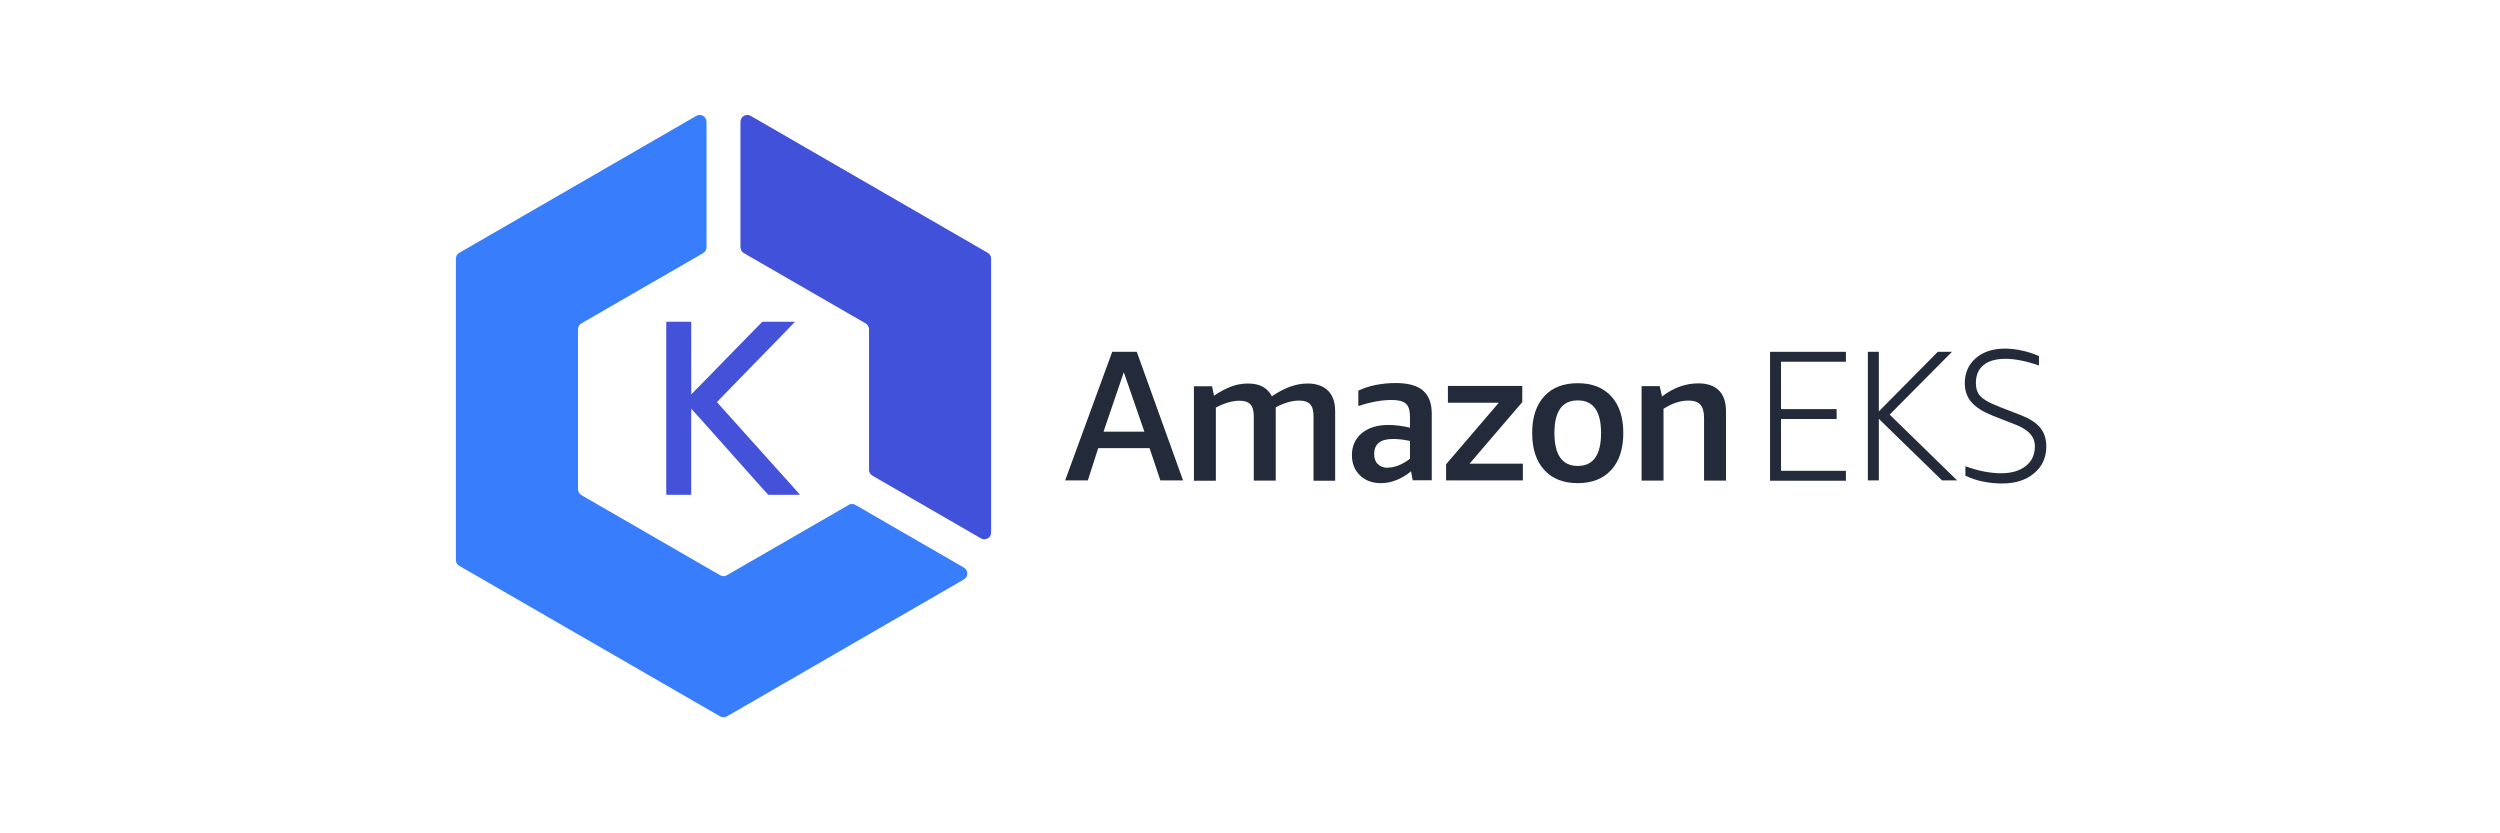
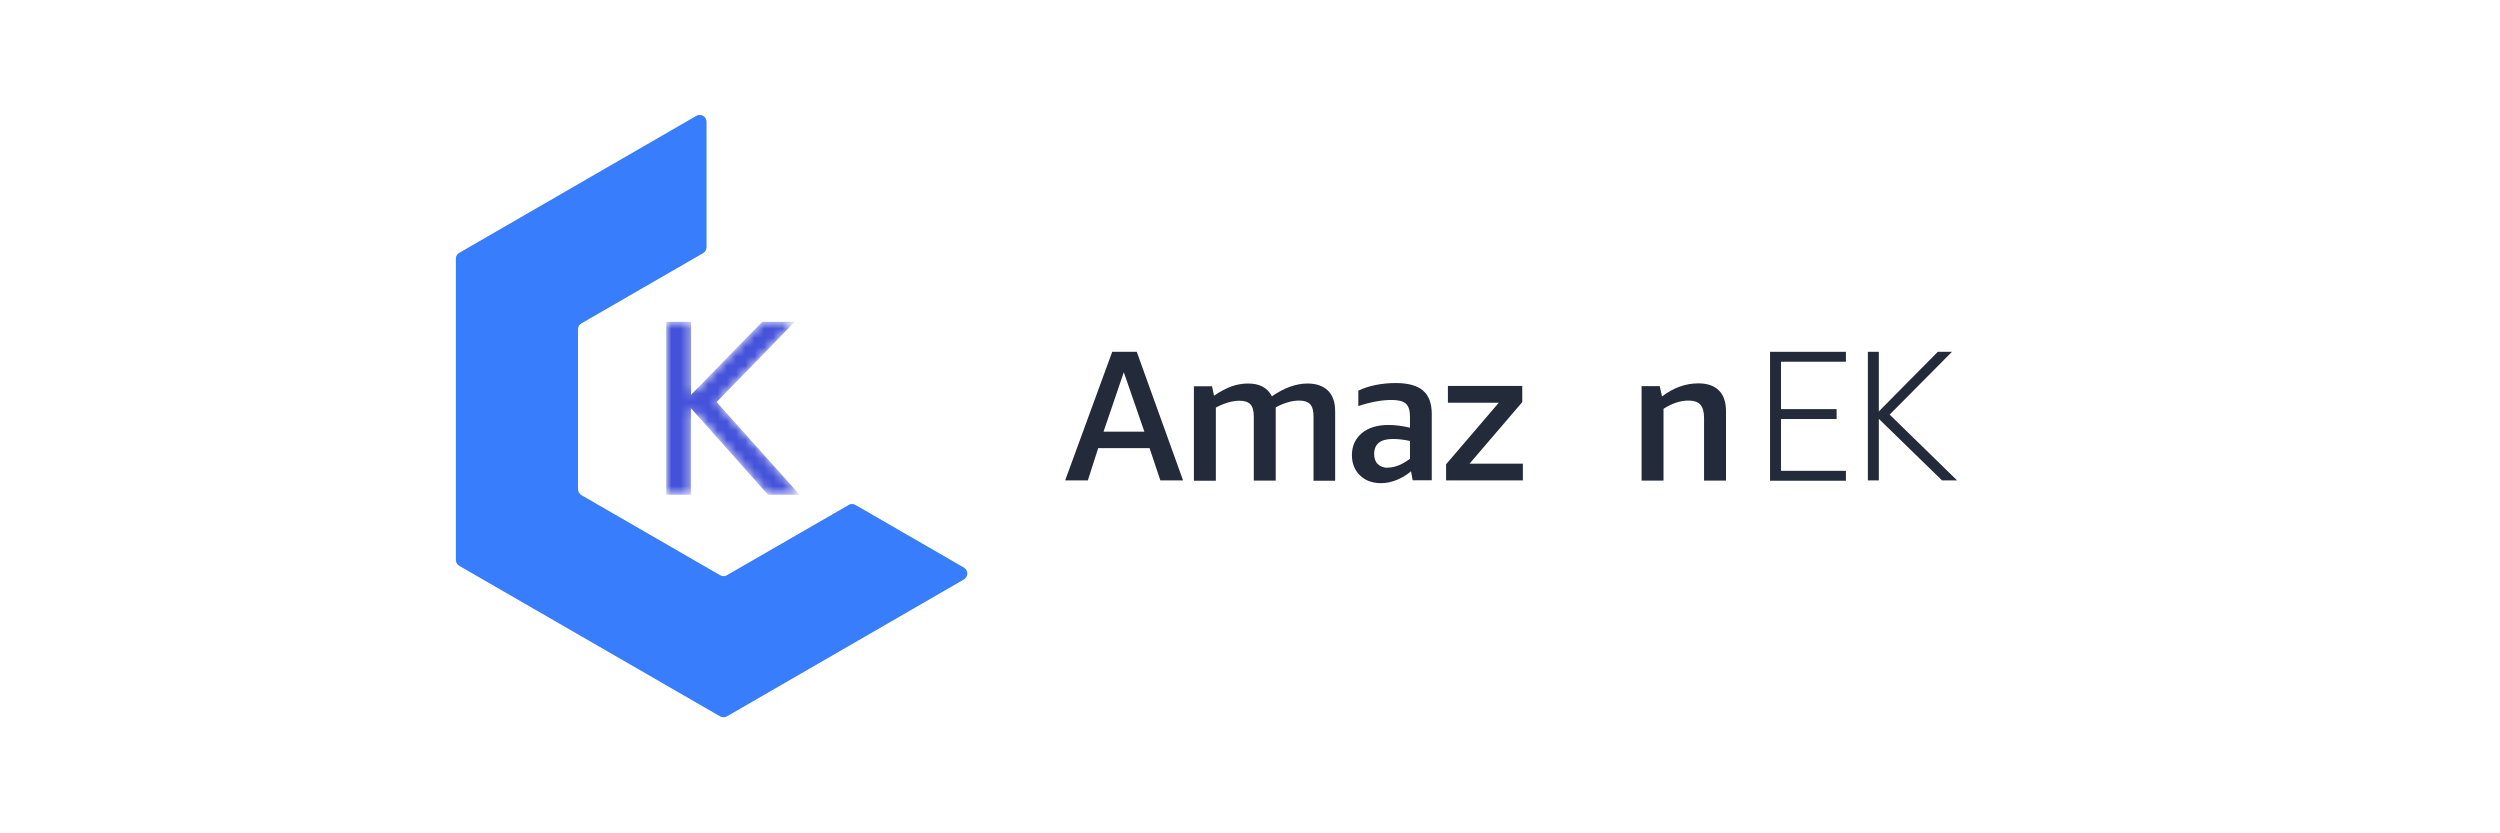
<svg xmlns="http://www.w3.org/2000/svg" width="270" height="90" viewBox="0 0 270 90" fill="none">
  <path d="M119.182 46.619H123.592L121.371 40.201L119.182 46.619ZM125.32 51.886L124.152 48.397H118.606L117.487 51.886H115.035L120.12 37.996H122.77L127.772 51.886H125.32Z" fill="#232A3A" />
  <path d="M141.86 51.885V44.974C141.86 44.365 141.745 43.92 141.498 43.657C141.251 43.394 140.856 43.262 140.313 43.262C139.902 43.262 139.458 43.328 138.997 43.476C138.536 43.624 138.125 43.789 137.779 44.003V51.902H135.409V44.99C135.409 44.381 135.294 43.937 135.047 43.673C134.8 43.41 134.405 43.279 133.862 43.279C133.467 43.279 133.056 43.344 132.612 43.476C132.167 43.608 131.739 43.789 131.311 44.019V51.918H128.942V41.715H130.9L131.114 42.736C131.789 42.275 132.414 41.946 133.006 41.732C133.599 41.518 134.191 41.419 134.8 41.419C136.035 41.419 136.89 41.88 137.368 42.801C138.701 41.88 139.984 41.419 141.218 41.419C142.173 41.419 142.897 41.682 143.424 42.192C143.95 42.703 144.197 43.46 144.197 44.431V51.918H141.827" fill="#232A3A" />
  <path d="M149.874 50.503C150.253 50.503 150.648 50.42 151.059 50.256C151.47 50.091 151.882 49.844 152.277 49.548V47.623C151.586 47.475 150.977 47.409 150.434 47.409C149.084 47.409 148.41 47.952 148.41 49.038C148.41 49.499 148.541 49.877 148.804 50.124C149.068 50.387 149.43 50.519 149.874 50.519V50.503ZM152.573 51.885L152.392 50.898C151.931 51.293 151.405 51.605 150.845 51.836C150.269 52.066 149.71 52.181 149.15 52.181C148.212 52.181 147.455 51.901 146.879 51.342C146.303 50.782 146.007 50.058 146.007 49.153C146.007 48.166 146.369 47.376 147.077 46.783C147.784 46.191 148.755 45.895 149.956 45.895C150.664 45.895 151.438 45.993 152.277 46.191V45.006C152.277 44.331 152.129 43.854 151.833 43.591C151.536 43.328 151.026 43.196 150.286 43.196C149.249 43.196 148.047 43.41 146.698 43.854V42.192C147.208 41.945 147.817 41.731 148.541 41.583C149.265 41.435 150.006 41.369 150.73 41.369C152.063 41.369 153.05 41.632 153.676 42.175C154.301 42.702 154.63 43.541 154.63 44.677V51.869H152.573" fill="#232A3A" />
  <path d="M156.177 51.886V50.141L161.871 43.493H156.374V41.683H164.405V43.427L158.711 50.076H164.471V51.886H156.177Z" fill="#232A3A" />
-   <path d="M170.396 50.322C172.074 50.322 172.914 49.137 172.914 46.767C172.914 44.397 172.074 43.245 170.396 43.245C168.717 43.245 167.878 44.414 167.878 46.767C167.878 49.12 168.717 50.322 170.396 50.322ZM170.396 52.181C168.849 52.181 167.631 51.704 166.775 50.75C165.903 49.795 165.475 48.462 165.475 46.767C165.475 45.072 165.903 43.755 166.775 42.801C167.647 41.846 168.849 41.386 170.396 41.386C171.943 41.386 173.16 41.863 174.016 42.801C174.888 43.755 175.316 45.072 175.316 46.767C175.316 48.462 174.888 49.795 174.016 50.75C173.144 51.704 171.943 52.181 170.396 52.181Z" fill="#232A3A" />
  <path d="M184.038 51.885V45.138C184.038 44.48 183.906 44.002 183.643 43.706C183.38 43.41 182.952 43.262 182.359 43.262C181.471 43.262 180.582 43.558 179.66 44.151V51.902H177.291V41.699H179.249L179.496 42.818C180.746 41.863 182.063 41.402 183.429 41.402C184.4 41.402 185.14 41.666 185.651 42.176C186.161 42.686 186.408 43.443 186.408 44.414V51.902H184.038" fill="#232A3A" />
  <path d="M191.164 51.886V37.996H199.359V39.066H192.349V44.184H198.355V45.254H192.349V50.849H199.359V51.919H191.164" fill="#232A3A" />
  <path d="M201.729 51.886V37.996H202.914V44.431L209.282 37.996H210.813L204.082 44.776L211.372 51.886H209.743L202.914 45.237V51.886H201.729Z" fill="#232A3A" />
-   <path d="M215.191 44.875C214.171 44.48 213.414 44.003 212.92 43.443C212.443 42.884 212.196 42.209 212.196 41.386C212.196 40.283 212.591 39.378 213.381 38.687C214.171 37.996 215.224 37.65 216.524 37.65C217.116 37.65 217.725 37.716 218.384 37.864C219.025 37.996 219.651 38.21 220.21 38.457V39.477C218.844 39 217.643 38.753 216.59 38.753C215.537 38.753 214.78 38.983 214.22 39.428C213.677 39.872 213.397 40.514 213.397 41.337C213.397 41.797 213.479 42.176 213.644 42.472C213.809 42.768 214.088 43.015 214.467 43.246C214.845 43.476 215.388 43.723 216.096 44.003L218.235 44.825C219.19 45.204 219.898 45.648 220.342 46.191C220.786 46.734 221 47.409 221 48.232C221 49.417 220.556 50.388 219.684 51.112C218.811 51.853 217.659 52.215 216.228 52.215C214.796 52.215 213.414 51.935 212.262 51.375V50.355C213.66 50.865 214.961 51.112 216.129 51.112C217.232 51.112 218.12 50.849 218.779 50.339C219.437 49.812 219.766 49.104 219.766 48.216C219.766 47.673 219.585 47.195 219.223 46.817C218.861 46.422 218.285 46.076 217.478 45.78L215.158 44.875" fill="#232A3A" />
-   <path d="M71.967 34.753H74.65V42.619L82.335 34.753H85.857L77.415 43.426L86.4 53.431H82.977L74.65 44.1V53.431H71.967V34.753Z" fill="#4452DA" />
  <mask id="mask0_2262_137" style="mask-type:luminance" maskUnits="userSpaceOnUse" x="71" y="34" width="16" height="20">
    <path d="M71.968 34.753H74.65V42.619L82.336 34.753H85.858L77.415 43.426L86.401 53.431H82.978L74.65 44.1V53.431H71.968V34.753Z" fill="white" />
  </mask>
  <g mask="url(#mask0_2262_137)">
    <path d="M71.967 34.754H74.633V42.637L82.318 34.754H85.84L77.397 43.427L86.366 53.432H82.943L74.616 44.085V53.432H71.95V34.754" fill="#4452DA" />
  </g>
-   <path d="M80.344 27.331L93.492 34.918C93.723 35.049 93.855 35.28 93.855 35.543V50.733C93.855 50.996 93.986 51.226 94.216 51.358L105.95 58.138C106.427 58.418 107.036 58.072 107.036 57.513V27.94C107.036 27.677 106.905 27.446 106.674 27.315L81.068 12.52C80.59 12.24 79.981 12.586 79.981 13.145V26.706C79.981 26.969 80.113 27.199 80.344 27.331Z" fill="#4251D9" />
  <mask id="mask1_2262_137" style="mask-type:luminance" maskUnits="userSpaceOnUse" x="79" y="12" width="29" height="47">
-     <path d="M80.344 27.331L93.493 34.918C93.724 35.049 93.855 35.28 93.855 35.543V50.733C93.855 50.996 93.987 51.226 94.217 51.358L105.951 58.138C106.428 58.418 107.037 58.072 107.037 57.513V27.94C107.037 27.677 106.905 27.446 106.675 27.315L81.068 12.52C80.591 12.24 79.982 12.586 79.982 13.145V26.706C79.982 26.969 80.114 27.199 80.344 27.331Z" fill="white" />
-   </mask>
+     </mask>
  <g mask="url(#mask1_2262_137)">
    <path d="M80.344 27.331L93.493 34.918C93.723 35.049 93.855 35.28 93.855 35.543V50.733C93.855 50.996 93.987 51.226 94.217 51.358L105.951 58.138C106.428 58.418 107.037 58.072 107.037 57.513V27.94C107.037 27.677 106.905 27.446 106.675 27.315L81.068 12.52C80.591 12.24 79.982 12.586 79.982 13.145V26.706C79.982 26.969 80.114 27.199 80.344 27.331Z" fill="#4251D9" />
  </g>
  <path d="M91.649 54.551L78.5 62.137C78.27 62.269 78.006 62.269 77.776 62.137L62.784 53.481C62.553 53.349 62.422 53.119 62.422 52.855V35.543C62.422 35.28 62.553 35.049 62.784 34.918L75.933 27.331C76.163 27.199 76.295 26.969 76.295 26.706V13.145C76.295 12.586 75.686 12.24 75.209 12.52L49.602 27.315C49.372 27.446 49.24 27.677 49.24 27.94V60.475C49.24 60.738 49.372 60.969 49.602 61.1L77.776 77.36C78.006 77.491 78.27 77.491 78.5 77.36L104.107 62.565C104.584 62.285 104.584 61.594 104.107 61.314L92.373 54.534C92.143 54.402 91.879 54.402 91.649 54.534V54.551Z" fill="#387DFC" />
  <mask id="mask2_2262_137" style="mask-type:luminance" maskUnits="userSpaceOnUse" x="49" y="12" width="56" height="66">
    <path d="M91.648 54.551L78.499 62.137C78.269 62.269 78.006 62.269 77.775 62.137L62.783 53.481C62.553 53.349 62.421 53.119 62.421 52.855V35.543C62.421 35.28 62.553 35.049 62.783 34.918L75.932 27.331C76.162 27.199 76.294 26.969 76.294 26.706V13.145C76.294 12.586 75.685 12.24 75.208 12.52L49.601 27.315C49.371 27.446 49.239 27.677 49.239 27.94V60.475C49.239 60.738 49.371 60.969 49.601 61.1L77.775 77.36C78.006 77.491 78.269 77.491 78.499 77.36L104.106 62.565C104.583 62.285 104.583 61.594 104.106 61.314L92.372 54.534C92.142 54.402 91.879 54.402 91.648 54.534V54.551Z" fill="white" />
  </mask>
  <g mask="url(#mask2_2262_137)">
    <path d="M91.648 54.551L78.499 62.137C78.269 62.269 78.006 62.269 77.775 62.137L62.783 53.481C62.553 53.349 62.421 53.119 62.421 52.855V35.543C62.421 35.28 62.553 35.049 62.783 34.918L75.932 27.331C76.162 27.199 76.294 26.969 76.294 26.706V13.145C76.294 12.586 75.685 12.24 75.208 12.52L49.601 27.315C49.371 27.446 49.239 27.677 49.239 27.94V60.475C49.239 60.738 49.371 60.969 49.601 61.1L77.775 77.36C78.006 77.491 78.269 77.491 78.499 77.36L104.106 62.565C104.583 62.285 104.583 61.594 104.106 61.314L92.372 54.534C92.142 54.402 91.879 54.402 91.648 54.534" fill="#387DFC" />
  </g>
</svg>